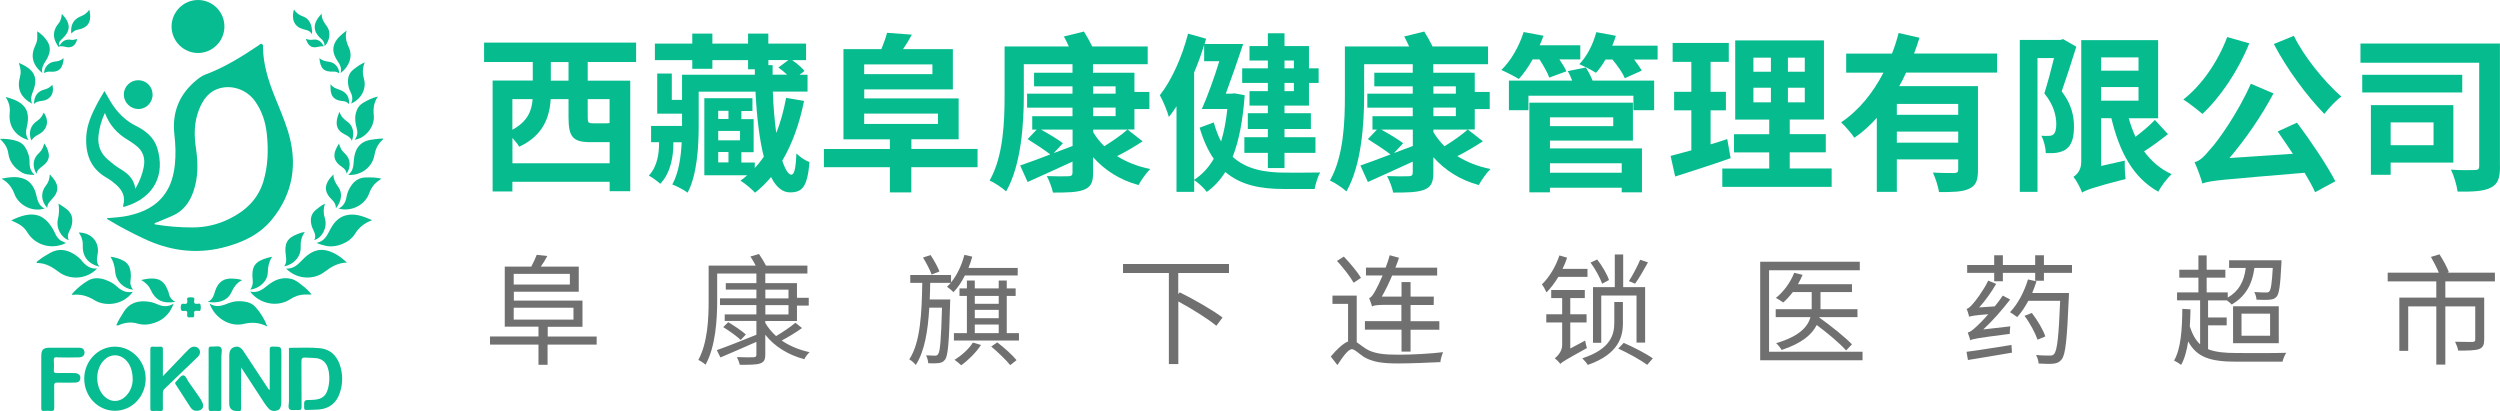
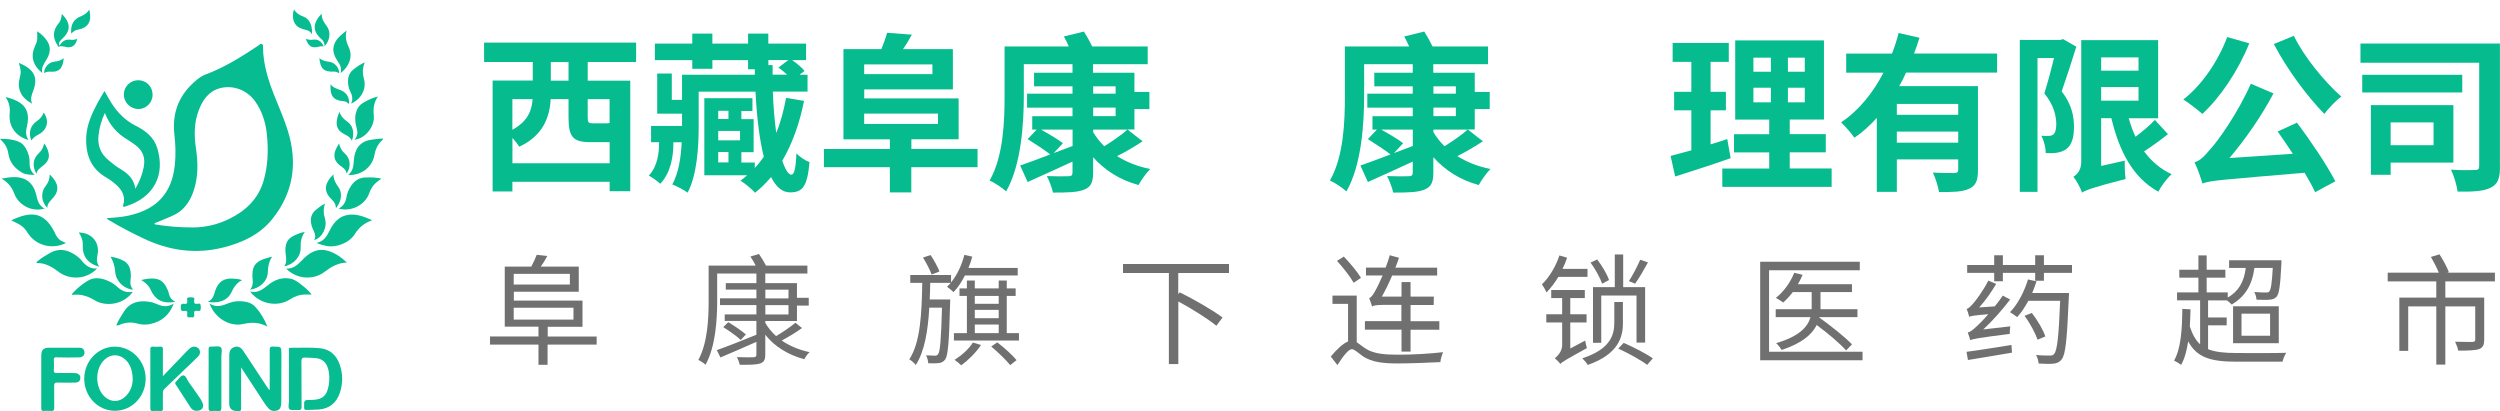
<svg xmlns="http://www.w3.org/2000/svg" id="_图层_2" data-name="图层 2" viewBox="0 0 354.38 58.27">
  <defs>
    <style>
      .cls-1 {
        fill: #707070;
      }

      .cls-1, .cls-2, .cls-3 {
        stroke-width: 0px;
      }

      .cls-2 {
        fill: #06bc90;
      }

      .cls-3 {
        fill: #06bc8f;
      }
    </style>
  </defs>
  <g id="_图层_1-2" data-name="图层 1">
    <g>
-       <path class="cls-2" d="M28.07,7.51c2.06,0,3.74-1.68,3.74-3.76C31.81,1.67,30.13,0,28.07,0c-2.06,0-3.75,1.69-3.75,3.76,0,2.06,1.69,3.75,3.75,3.75Z" />
      <path class="cls-2" d="M38.72,49.12c-.42,0-.5.12-.49.51.02,1.87,0,3.73,0,5.6-.03.01-.06.02-.09.03-.12-.17-.24-.34-.35-.51-1.1-1.67-2.19-3.34-3.3-5-.35-.53-.74-.7-1.21-.57-.51.14-.75.47-.78,1.13,0,.13,0,.26,0,.39,0,2.16,0,4.32-.01,6.48q0,1.08,1.08,1.08c.08,0,.16,0,.24,0,.31.05.37-.1.37-.39-.02-1,0-2,0-3,0-.88,0-1.76,0-2.79.19.29.3.46.41.63.96,1.47,1.92,2.94,2.88,4.41.19.28.39.56.62.8.33.35.77.4,1.21.26.41-.13.52-.5.56-.88.02-.18.02-.35.02-.53,0-2.16,0-4.32.01-6.48,0-1.17.01-1.14-1.16-1.16Z" />
      <path class="cls-2" d="M45.37,49.36c-1.4-.14-2.8-.05-4.2-.06-.32,0-.21.22-.21.37,0,1.34,0,2.67,0,4.01h0c0,1.06-.01,2.13,0,3.19,0,.4-.18.93.09,1.15.25.2.77.06,1.16.1.41.04.55-.06.54-.51-.03-2.13,0-4.25-.02-6.38,0-.46.14-.57.57-.54.51.03,1.03.02,1.54.08.84.11,1.38.59,1.63,1.38.25.78.26,1.59.14,2.39-.25,1.57-.91,2.14-2.49,2.15-1.04,0-1.03,0-1.01,1.05,0,.25.04.39.34.37.58-.03,1.16-.01,1.74-.06,1.51-.12,2.51-.95,2.98-2.36.45-1.33.45-2.7-.02-4.03-.46-1.3-1.37-2.15-2.77-2.3Z" />
      <path class="cls-2" d="M25.87,52.66c.73-.7,1.48-1.39,2.2-2.11.37-.37.36-.87.06-1.17-.32-.32-.85-.32-1.23,0-.17.15-.33.31-.48.47-1.08,1.12-2.16,2.25-3.33,3.47,0-1.36,0-2.58,0-3.8,0-.3-.08-.4-.38-.38-.34.03-.68.02-1.01,0-.29-.02-.39.07-.39.37.01,2.79.01,5.57,0,8.36,0,.28.05.41.37.39.35-.03.71-.02,1.06,0,.28.02.36-.08.35-.35-.02-.74,0-1.48,0-2.22,0-.25.07-.42.25-.59.85-.81,1.69-1.63,2.54-2.44Z" />
      <path class="cls-2" d="M8.09,50.66c1.01.03,2.03.02,3.05,0,.62,0,.93-.34.82-.85-.09-.44-.43-.52-.81-.52-1.37,0-2.74,0-4.11,0-.91,0-1.19.28-1.19,1.18,0,1.21,0,2.42,0,3.63,0,1.26,0,2.51,0,3.77,0,.3.08.4.38.38.32-.02.65-.03.97,0,.37.03.5-.07.49-.47-.03-1.01.02-2.03-.01-3.05-.01-.4.09-.52.5-.5.84.03,1.68.02,2.51,0,.33,0,.61-.14.68-.5.07-.31-.01-.58-.32-.74-.19-.1-.4-.11-.61-.11-.77,0-1.55-.02-2.32,0-.36.01-.53-.06-.49-.46.04-.43.03-.87,0-1.3-.03-.37.07-.5.47-.49Z" />
      <path class="cls-2" d="M15,39.68c-.88-.31-1.76-.38-2.6.14-.7.43-1.34.94-1.91,1.54-.11.12-.28.22-.28.45,1.19-.17,2.21.14,3.22.76,1.41.86,3.97.77,5.4-1.21-.96.19-1.64-.17-2.26-.75-.45-.42-.99-.72-1.57-.92Z" />
      <path class="cls-2" d="M13.76,38.07c-.96.07-1.61-.42-2.16-1.1-.29-.37-.66-.66-1.05-.91-1.13-.72-2.28-.88-3.5-.18-.57.33-1.14.66-1.65,1.08-.09.07-.23.12-.21.32,1.22-.02,2.17.53,3.13,1.26,1.42,1.09,3.82,1.2,5.44-.47Z" />
      <path class="cls-2" d="M42.75,36.95c-.6.65-1.22,1.16-2.19,1.13,1.74,1.71,4.1,1.49,5.43.47.97-.74,1.93-1.31,3.19-1.33-.81-.75-1.68-1.38-2.71-1.67-1.55-.45-2.73.33-3.71,1.4Z" />
      <path class="cls-2" d="M41.17,42.4c.62-.41,1.29-.64,2.04-.65.3,0,.6,0,.97,0-.38-.47-.76-.84-1.18-1.17-.53-.41-1.04-.88-1.72-1.05-1.29-.31-2.39.15-3.36.94-.72.58-1.41,1.11-2.47.86,1.39,1.81,3.92,2.26,5.72,1.07Z" />
      <path class="cls-2" d="M32.47,42.95c-.89.35-1.76.73-2.76.08.73,2.07,2.87,3.35,4.81,2.89,1.15-.27,2.22-.24,3.38.37-.44-1.11-.99-2-1.71-2.79-.44-.48-1.03-.7-1.67-.77-.7-.08-1.39-.04-2.04.22Z" />
      <path class="cls-2" d="M24.62,43.04c-.8.49-1.55.44-2.31.09-.37-.17-.75-.29-1.15-.35-1.48-.23-2.75.06-3.61,1.42-.39.61-.78,1.22-1.06,1.9.23.09.38-.03.54-.09.8-.31,1.63-.39,2.46-.14.59.17,1.17.19,1.76.07,1.63-.33,2.76-1.25,3.37-2.9Z" />
      <path class="cls-2" d="M49.43,30.45c-1.32.15-2.13,1.08-2.68,2.19-.41.81-.81,1.58-1.88,1.79.47.21.85.31,1.24.4,1.46.36,3.4-.38,4.19-1.65.58-.95,1.38-1.59,2.45-1.96-1.06-.49-2.14-.91-3.31-.78Z" />
      <path class="cls-2" d="M9.36,34.45c-.23-.1-.45-.19-.66-.3-.23-.12-.41-.31-.57-.51-.21-.27-.32-.59-.48-.89-1.42-2.68-3.25-2.88-6.06-1.51,1.39.62,1.8.93,2.32,1.75,1.14,1.82,3.49,2.44,5.45,1.45Z" />
      <path class="cls-2" d="M31.26,49.21c-.26-.22-.83-.05-1.26-.08-.34-.03-.44.09-.43.43.02,1.37,0,2.74,0,4.11,0,1.4,0,2.81,0,4.21,0,.3.09.4.38.38.32-.02.65-.03.97,0,.36.04.46-.09.46-.45-.01-2.43,0-4.87,0-7.3,0-.44.19-1.04-.11-1.29Z" />
      <path class="cls-2" d="M19.61,15.46c1.11,0,2.02-.91,2.02-2.04,0-1.14-.87-2.03-2-2.05-1.15-.01-2.07.89-2.08,2.02,0,1.13.93,2.06,2.06,2.06Z" />
      <path class="cls-2" d="M51.83,25.15c-.87.03-1.53.43-2.02,1.13-.36.51-.6,1.07-.7,1.68-.12.69-.41,1.24-1.11,1.61,1.79.49,3.75-.51,4.33-2.16.23-.66.58-1.21,1.13-1.64.18-.14.37-.27.61-.45-.79-.18-1.51-.19-2.23-.16Z" />
      <path class="cls-2" d="M6.32,29.57c-.78-.39-.99-1.09-1.16-1.85-.23-1.02-.72-1.94-1.73-2.36-1-.41-2.05-.25-3.22-.04,1,.55,1.51,1.3,1.86,2.23.49,1.31,2.23,2.59,4.25,2.02Z" />
      <path class="cls-2" d="M54.27,19.64c-.54,0-1.07.09-1.61.16-1.81.25-2.39,1.52-2.5,2.9-.06.78-.08,1.54-.81,2.1,1.87.1,3.44-1.11,3.74-2.86.14-.81.47-1.5,1.07-2.05.06-.06.18-.1.1-.25Z" />
      <path class="cls-2" d="M3.04,24.42c.57.35,1.22.35,1.87.37-.56-.49-.74-1.1-.72-1.79.02-.52-.1-1.02-.3-1.5-.26-.63-.63-1.17-1.29-1.43-.83-.33-1.7-.41-2.61-.39.62.58,1.08,1.24,1.19,2.07.16,1.22.86,2.05,1.86,2.67Z" />
      <path class="cls-2" d="M1.38,16c-.21,1.84.78,3.32,2.67,3.85-.46-.65-.39-1.26-.24-1.9.57-2.41-.42-3.57-3.02-4.2.47.7.68,1.44.58,2.26Z" />
      <path class="cls-2" d="M51.46,14.59c-.57.33-.86.84-1.02,1.46-.18.73-.07,1.44.13,2.14.16.57.12,1.11-.31,1.61,1.51-.16,2.88-1.85,2.73-3.4-.1-.95-.03-1.84.58-2.72-.83.19-1.47.53-2.11.9Z" />
      <path class="cls-2" d="M28.29,56.36c-.5-.73-1-1.46-1.52-2.17-.27-.36-.43-1.02-.83-.98-.36.04-.67.59-1.01.91-.13.13-.12.23-.03.37.71,1.09,1.41,2.19,2.12,3.28.21.31.51.49.87.46.72,0,1.08-.48.82-1.12-.1-.27-.26-.52-.42-.75Z" />
      <path class="cls-2" d="M49.33,11.65c.02.44.1.86.3,1.26.28.56.46,1.13.13,1.77,1.41-.58,2.23-2.09,1.84-3.45-.22-.79-.25-1.54.11-2.39-.67.28-1.15.65-1.63,1.03-.58.46-.78,1.08-.75,1.79Z" />
      <path class="cls-2" d="M4.56,14.71c-.3-.71-.08-1.26.15-1.84.73-1.92.12-3.06-2.03-3.95.29.97.32,1.36.15,1.97-.46,1.69.09,2.93,1.74,3.82Z" />
      <path class="cls-2" d="M5.99,10.35c-.16-.75.21-1.27.55-1.82.5-.8.75-1.67.24-2.56-.36-.63-.89-1.12-1.5-1.54,0,.34,0,.65,0,.97,0,.34-.1.67-.25.98-.74,1.52-.45,2.8.96,3.97Z" />
      <path class="cls-2" d="M48.28,10.36c1.25-.94,1.74-2.38,1.19-3.58-.35-.75-.6-1.49-.33-2.46-.76.6-1.41,1.11-1.73,1.89-.38.91-.04,1.74.48,2.5.33.48.57.97.39,1.65Z" />
      <path class="cls-2" d="M18.48,39.99c.01-.27.07-.54.07-.82,0-.89-.16-1.72-1.01-2.19-.56-.31-1.17-.5-1.87-.59q.57.94.66,2.13c.1,1.33,1.18,2.41,2.54,2.54-.26-.31-.41-.66-.39-1.07Z" />
      <path class="cls-2" d="M23.79,41.16c-.29-.74-.71-1.4-1.53-1.6-.72-.17-1.44-.06-2.24.13.6.37,1.05.76,1.31,1.34.69,1.52,1.72,2.06,3.52,1.76-.47-.26-.74-.56-.86-.98-.06-.21-.11-.44-.19-.65Z" />
      <path class="cls-2" d="M14.09,37.8c-.44-.55-.39-1.1-.27-1.66.37-1.76-.81-3.17-2.65-3.18.35.52.59,1.08.56,1.72-.07,1.64.68,2.68,2.37,3.13Z" />
      <path class="cls-2" d="M32.77,41.5c.35-.72.72-1.39,1.55-1.79-.47-.17-.84-.18-1.21-.21-1.34-.12-2.17.42-2.6,1.71-.2.6-.3,1.25-1.07,1.58,1.58.26,2.8-.2,3.33-1.28Z" />
      <path class="cls-2" d="M42.12,33.2c-1.43.54-1.83,1.35-1.61,2.93.08.57.15,1.1-.22,1.62,1.37-.25,2.38-1.4,2.33-2.69-.03-.77.08-1.47.59-2.17-.44.04-.76.18-1.09.31Z" />
      <path class="cls-2" d="M37.96,38.6c.02-.8.16-1.52.62-2.21-.2.05-.4.09-.6.14-1.87.52-2.37,1.25-2.16,3.18.05.5-.03.95-.37,1.35,1.37-.17,2.48-1.22,2.51-2.46Z" />
      <path class="cls-2" d="M46.07,31c-.22-.69-.26-1.35,0-2.14-.54.28-.93.58-1.31.9-.62.52-.79,1.18-.65,1.95.07.37.2.71.37,1.04.21.41.29.83.07,1.28,1.12-.31,1.89-1.82,1.51-3.03Z" />
-       <path class="cls-2" d="M10.24,31.06c-.1-1.2-1.09-1.61-1.95-2.2q.19,1.1-.09,2.27c-.28,1.14.44,2.54,1.55,2.92-.26-.54-.08-.99.16-1.45.25-.48.37-.99.33-1.54Z" />
      <path class="cls-2" d="M47.09,28.35c.32.3.52.65.53,1.17.8-.99.95-2.16.36-2.98-.4-.55-.71-1.09-.72-1.82-1.36,1.37-1.41,2.45-.17,3.63Z" />
      <path class="cls-2" d="M7.35,28.24c1.08-1.11,1.08-2.16-.3-3.52-.01.61-.17,1.13-.54,1.58-.77.96-.7,2.22.19,3.18,0-.55.31-.89.65-1.24Z" />
      <path class="cls-2" d="M45.55,5.52c.29.26.45.58.47,1.02.77-.81.91-2.05.28-2.86-.4-.52-.72-1.04-.71-1.75-1.28,1.38-1.32,2.47-.04,3.6Z" />
      <path class="cls-2" d="M49.14,24.6c.64-.93.55-2.1-.22-2.8-.43-.39-.74-.83-.85-1.47-.99,1.48-.91,2.48.46,3.38.31.21.54.47.61.89Z" />
      <path class="cls-2" d="M6.1,23.49c.56-.44.95-.99.8-1.74-.09-.49-.29-.95-.63-1.43-.13.54-.33.99-.71,1.34-.89.8-1.04,1.83-.39,2.99.09-.62.54-.85.93-1.16Z" />
      <path class="cls-2" d="M49.26,17.26c-.5-.34-.9-.71-1.15-1.42-.11.32-.19.51-.25.7-.34,1.21-.07,1.95.95,2.48.43.22.85.42,1.07.94.4-1.09.16-2.16-.63-2.7Z" />
      <path class="cls-2" d="M4.44,19.92q.32-.5,1.04-.87c1.24-.65,1.55-1.96.71-3.09-.19.5-.49.89-.94,1.19-.95.61-1.26,1.72-.8,2.77Z" />
      <path class="cls-2" d="M27.93,44.05c.16.01.43.1.48-.08.07-.25.07-.55,0-.81-.05-.2-.31-.11-.47-.09-.34.03-.46-.1-.42-.43.01-.15.09-.4-.06-.44-.25-.07-.55-.07-.8-.02-.22.05-.12.3-.11.46.03.33-.08.49-.42.43-.41-.07-.51.1-.51.5,0,.39.09.58.5.5.34-.06.47.08.42.42-.06.38.05.6.49.47.46.13.56-.12.49-.51-.06-.33.1-.42.4-.4Z" />
      <path class="cls-2" d="M42.9,4.12c.47.14,1,.14,1.33.75.08-1.3-.38-2.22-1.25-2.53-.54-.19-.98-.47-1.32-1-.39,1.43.07,2.43,1.25,2.78Z" />
      <path class="cls-2" d="M11.03,4.21c1.4-.26,2.05-1.08,1.63-2.84-.29.39-.61.71-1.07.88-1.15.44-1.62,1.21-1.49,2.52.29-.32.56-.5.93-.57Z" />
-       <path class="cls-2" d="M7.42,12.02c-.3.31-.62.54-1.05.65-1.04.25-1.54.93-1.55,2.07.3-.31.67-.39,1.06-.43,1.24-.12,1.87-1.05,1.54-2.29Z" />
      <path class="cls-2" d="M46.86,11.94c-.09,1.47.24,2.28,1.8,2.4.29.02.55.14.82.42.07-.98-.35-1.58-1.08-1.93-.52-.24-1.13-.3-1.53-.89Z" />
      <path class="cls-2" d="M47.33,10.15c.29-.01.52.1.76.23-.03-.83-.64-1.53-1.48-1.63-.47-.06-.91-.14-1.34-.52.15,1.54.64,1.98,2.05,1.92Z" />
      <path class="cls-2" d="M9.03,8.24c-.4.34-.81.45-1.25.49-.87.08-1.52.79-1.53,1.63.27-.16.55-.23.87-.2,1.14.09,1.8-.35,1.91-1.92Z" />
      <path class="cls-2" d="M43.35,5.49c.32,1.02.83,1.37,1.68,1.16.28-.07.55-.12.85-.07-.24-.66-.81-1.06-1.44-.96-.36.05-.69.04-1.09-.12Z" />
      <path class="cls-2" d="M8.46,6.56h0s0,0,0,0c.27-.01.53,0,.8.08.88.24,1.49-.18,1.68-1.12-.29.08-.57.18-.88.12-.71-.12-1.25.17-1.61.82-.03-.04-.06-.07-.09-.11h0s0,0,0,0c-.04-.43.26-.66.53-.92,1.13-1.08,1.17-2.12-.12-3.46-.06.47-.13.94-.44,1.31-.87,1.03-.9,2.08-.15,3.18.07.12.12.29.29.09Z" />
      <path class="cls-2" d="M15.14,30.93c.07.19.23.22.34.29,1.58.96,3.23,1.81,4.9,2.6,3.59,1.7,7.3,2.24,11.19,1.28,2.7-.67,5.18-1.79,6.97-3.98,3.05-3.74,3.68-8,2.27-12.55-.53-1.72-1.27-3.37-1.93-5.04-.87-2.2-1.57-4.43-1.6-6.82,0-.17.06-.37-.16-.47-.21-.09-.32.1-.46.19-2.36,1.57-4.75,3.09-7.43,4.09-.47.17-.9.44-1.29.76-2.49,2.01-3.58,4.59-3.22,7.79.16,1.41.22,2.83.07,4.25-.16,1.46-.51,2.85-1.36,4.08-1.25,1.83-3.1,2.69-5.19,3.16-1.02.23-2.06.28-3.11.37ZM24.23,30.68c1.68-.66,2.64-1.93,3.2-3.58.68-1.99.65-4.01.35-6.06-.28-1.85-.28-3.7.42-5.48.57-1.44,1.41-2.66,3.03-3.07,1.84-.47,3.83.3,4.94,1.88.99,1.41,1.49,2.98,1.66,4.68.23,2.25.16,4.47-.49,6.65-.76,2.53-2.52,4.18-4.81,5.31-1.66.82-3.42,1.24-5.27,1.23-1.79,0-3.57-.14-5.34-.44h0c0-.06,0-.11,0-.17h0c.79-.28,1.54-.64,2.32-.95Z" />
      <path class="cls-2" d="M15.15,25.22c.46.26.89.59,1.29.94.88.78,1.38,1.69,1.03,2.91-.1.34.13.25.29.2,4.14-1.27,5.68-4.53,4.53-8.28-.46-1.51-1.63-2.45-2.99-3.13-1.51-.75-2.64-1.88-3.52-3.28-.33-.53-.62-1.08-.97-1.68-.37.63-.73,1.21-1.05,1.82-.76,1.45-1.43,2.93-1.53,4.59-.14,2.51.59,4.61,2.93,5.91ZM13.97,19.15c.12-1.07.41-2.1.9-3.14.64,1.71,1.73,2.92,3.22,3.8.4.24.78.51,1.15.79,1.03.77,1.38,1.8,1.14,3.06-.2,1.06-.58,2.03-1.19,3.1-.21-1.44-1.09-2.19-2.15-2.82-.61-.36-1.16-.81-1.7-1.27-1.11-.93-1.54-2.1-1.37-3.52Z" />
      <path class="cls-2" d="M16.27,49.14c-2.38.01-4.33,2.05-4.33,4.54,0,2.52,1.94,4.55,4.35,4.55,2.41,0,4.36-2.03,4.36-4.55,0-2.5-1.98-4.55-4.38-4.54ZM17.72,56.26c-.85.77-1.98.77-2.84.01-1.44-1.28-1.47-4-.05-5.3.88-.82,2.08-.81,2.96.02.65.61,1.03,1.58,1.02,2.87-.03.78-.31,1.7-1.09,2.4Z" />
    </g>
    <g>
      <path class="cls-3" d="M83.31,8.8v2.63h6.03v15.67h-2.92v-1.33h-13.79v1.37h-2.8v-15.72h5.69v-2.63h-6.9v-2.75h21.55v2.75h-6.87ZM86.42,23.14v-2.99h-2.77c-2.51,0-3.06-.82-3.06-3.54v-2.56h-2.53c-.14,2.53-1.06,5.18-4.46,6.75-.17-.31-.58-.82-.96-1.25v3.59h13.79ZM72.63,14.05v4.34c2.19-1.18,2.75-2.72,2.87-4.34h-2.87ZM80.59,8.8h-2.51v2.63h2.51v-2.63ZM83.31,14.05v2.56c0,.79.1.87.77.87h1.9c.22,0,.34-.02.43-.05v-3.38h-3.11Z" />
      <path class="cls-3" d="M113.98,14.29c-.65,3.25-1.69,6.12-3.09,8.49.43,1.3.89,1.98,1.28,1.98s.63-.75.72-3.01c.51.51,1.25,1.01,1.86,1.23-.31,3.59-1.06,4.29-2.77,4.29-1.08,0-1.98-.77-2.68-2.17-.7.84-1.45,1.57-2.27,2.22-.41-.46-1.45-1.35-2.07-1.71.34-.24.67-.51.96-.77h-6.08v-10.92h6.82v1.81h-1.57v1.16h1.74v4.68h-1.74v1.47h1.9v.77c.46-.48.87-1.01,1.28-1.59-.6-2.36-.99-5.5-1.18-9.23h-8.05v4.82c0,2.97-.22,6.94-1.57,9.5-.46-.36-1.57-.94-2.17-1.16.92-1.69,1.23-3.91,1.33-5.98h-1.18v.24c0,1.49-.29,4.03-1.86,5.64-.39-.36-1.16-.92-1.62-1.16,1.28-1.35,1.45-3.35,1.45-4.56v-.17h-1.13v-2.31h4.39v-1.74h-3.52v-5.69h2.07v3.74h1.45v-3.57h10.32v-.77h-.96v-1.3h-5.06v1.23h-2.85v-1.23h-5.3v-2.34h5.3v-1.42h2.85v1.42h5.06v-1.42h2.87v1.42h5.35v2.34h-1.98c.67.46,1.4,1.06,1.76,1.54l-.7.53h1.13v2.39h-4.92c.07,2.27.27,4.24.48,5.86.63-1.5,1.06-3.18,1.4-4.97l2.53.43ZM101.81,15.71v1.16h1.45v-1.16h-1.45ZM101.81,18.56v1.33h3.09v-1.33h-3.09ZM101.81,23.02h1.45v-1.47h-1.45v1.47ZM109.52,9.23v1.35h2.05c-.39-.36-.84-.72-1.23-1.01l1.42-1.06h-2.84v.72h.6Z" />
      <path class="cls-3" d="M138.56,23.7h-9.38v3.57h-3.04v-3.57h-9.35v-2.58h9.35v-1.37h-6.58V6.96h5.38c.31-.77.63-1.64.8-2.31l3.52.26c-.41.77-.84,1.45-1.25,2.05h7.06v5.71h-12.56v1.28h13.38v5.79h-6.7v1.37h9.38v2.58ZM122.5,9.13v1.38h9.67v-1.38h-9.67ZM122.5,17.57h10.46v-1.47h-10.46v1.47Z" />
      <path class="cls-3" d="M161.97,20.03c-1.18.77-2.48,1.54-3.62,2.1,1.33.84,2.92,1.47,4.7,1.83-.55.53-1.3,1.59-1.66,2.27-2.65-.72-4.8-2.1-6.44-3.95v2.22c0,1.42-.36,2.03-1.33,2.41-.96.36-2.36.39-4.36.39-.14-.7-.53-1.69-.87-2.34,1.18.05,2.65.05,3.06.02.43,0,.58-.14.58-.53v-1.54c-2.22,1.01-4.51,2.07-6.36,2.89l-1.06-2.34c1.13-.39,2.63-.94,4.27-1.57-.77-.6-2.17-1.52-3.21-2.17l1.28-1.35h-.63v-1.9h5.71v-1.21h-6.44v-1.98h6.44v-1.04h-5.45v-1.93h5.45v-1.21h-6.9v4.46c0,3.91-.36,9.84-2.51,13.57-.51-.48-1.71-1.28-2.34-1.54,1.98-3.47,2.12-8.46,2.12-12.03v-6.97h9.11c-.22-.51-.48-1.01-.7-1.42l2.84-.7c.41.65.84,1.42,1.18,2.12h7.86v2.51h-7.76v1.21h5.88v2.72h2.12v2.43h-2.12v2.89h-.99l2.12,1.66ZM152.04,20.68v-2.31h-4.48c1.08.6,2.39,1.37,3.11,1.93l-1.3,1.4,2.68-1.01ZM154.96,13.28h3.18v-1.04h-3.18v1.04ZM154.96,16.46h3.18v-1.21h-3.18v1.21ZM154.96,18.73c.43.72.94,1.37,1.57,2,1.13-.7,2.48-1.62,3.28-2.36h-4.85v.36Z" />
-       <path class="cls-3" d="M176.44,13.5c-.27,3.62-.82,6.49-1.71,8.73,1.95,1.78,4.58,2.24,7.47,2.24.84.02,3.88,0,4.94-.02-.34.55-.67,1.66-.79,2.34h-4.34c-3.3,0-6.12-.53-8.32-2.41-.75,1.18-1.59,2.1-2.63,2.82-.36-.51-1.25-1.35-1.78-1.66v1.66h-2.51v-12.13c-.36.55-.72,1.06-1.08,1.52-.17-.7-.84-2.34-1.28-3.09,1.69-2.15,3.16-5.45,4-8.73l2.56.72-.22.75h5.47c-.75,2.24-1.66,4.87-2.46,7.04h.8l.43-.05,1.45.27ZM169.28,25.48c1.11-.72,2.02-1.69,2.77-2.97-.8-1.16-1.47-2.6-2-4.41l2-.75c.29,1.04.63,1.93,1.04,2.7.41-1.33.7-2.87.89-4.6h-3.62c.8-1.78,1.74-4.36,2.48-6.78h-2.15v-2.31c-.39,1.28-.87,2.63-1.42,3.91v15.21ZM179.72,8.58h-2.6v-2.05h2.6v-1.81h2.36v1.81h3.47v3.16h1.37v2.07h-1.37v3.21h-3.47v1.08h3.74v2.24h-3.74v1.16h4.39v2.22h-4.39v2.15h-2.36v-2.15h-3.33v-2.22h3.33v-1.16h-2.84v-2.24h2.84v-1.08h-2.6v-2.05h2.6v-1.16h-3.64v-2.07h3.64v-1.11ZM182.08,8.58v1.11h1.33v-1.11h-1.33ZM183.41,11.76h-1.33v1.16h1.33v-1.16Z" />
      <path class="cls-3" d="M210.2,20.03c-1.18.77-2.48,1.54-3.62,2.1,1.33.84,2.92,1.47,4.7,1.83-.55.53-1.3,1.59-1.66,2.27-2.65-.72-4.8-2.1-6.44-3.95v2.22c0,1.42-.36,2.03-1.33,2.41-.96.36-2.36.39-4.36.39-.14-.7-.53-1.69-.87-2.34,1.18.05,2.65.05,3.06.02.43,0,.58-.14.58-.53v-1.54c-2.22,1.01-4.51,2.07-6.36,2.89l-1.06-2.34c1.13-.39,2.63-.94,4.27-1.57-.77-.6-2.17-1.52-3.21-2.17l1.28-1.35h-.63v-1.9h5.71v-1.21h-6.44v-1.98h6.44v-1.04h-5.45v-1.93h5.45v-1.21h-6.89v4.46c0,3.91-.36,9.84-2.51,13.57-.51-.48-1.71-1.28-2.34-1.54,1.98-3.47,2.12-8.46,2.12-12.03v-6.97h9.11c-.22-.51-.48-1.01-.7-1.42l2.84-.7c.41.65.84,1.42,1.18,2.12h7.86v2.51h-7.76v1.21h5.88v2.72h2.12v2.43h-2.12v2.89h-.99l2.12,1.66ZM200.27,20.68v-2.31h-4.48c1.08.6,2.39,1.37,3.11,1.93l-1.3,1.4,2.68-1.01ZM203.19,13.28h3.18v-1.04h-3.18v1.04ZM203.19,16.46h3.18v-1.21h-3.18v1.21ZM203.19,18.73c.43.72.94,1.37,1.57,2,1.13-.7,2.48-1.62,3.28-2.36h-4.85v.36Z" />
-       <path class="cls-3" d="M217.25,8.43c-.6,1.08-1.28,2.02-1.95,2.77-.58-.36-1.81-.99-2.48-1.28,1.35-1.3,2.53-3.35,3.16-5.38l2.82.53c-.17.43-.34.89-.55,1.35h5.76v2h-2.96c.43.63.79,1.23.99,1.69l-2.43.89c-.22-.67-.82-1.69-1.38-2.58h-.96ZM224.79,9.57c.36.53.72,1.25.96,1.86h8.73v4.19h-2.94v-2.05h-14.88v2.05h-2.77v-4.19h8.97c-.17-.46-.39-.96-.63-1.35l2.56-.51ZM219.71,21.04h13.04v6.22h-2.87v-.65h-10.17v.65h-2.92v-12.71h14.68v5.38h-11.76v1.11ZM219.71,16.63v1.25h8.97v-1.25h-8.97ZM219.71,23.14v1.35h10.17v-1.35h-10.17ZM234.97,6.46v1.98h-3.33c.43.58.84,1.13,1.08,1.57l-2.41,1.08c-.26-.72-1.01-1.76-1.74-2.65h-.99c-.41.72-.87,1.37-1.35,1.88-.53-.36-1.71-.94-2.36-1.23,1.11-1.11,1.95-2.84,2.41-4.53l2.77.51c-.14.46-.31.94-.51,1.4h6.41Z" />
      <path class="cls-3" d="M245.32,22.42c-2.65.94-5.55,1.86-7.86,2.6l-.65-2.92c.84-.22,1.83-.48,2.94-.79v-5.67h-2.44v-2.63h2.44v-4.24h-2.65v-2.68h7.96v2.68h-2.58v4.24h2.17v2.63h-2.17v4.82c.8-.24,1.59-.48,2.36-.75l.48,2.7ZM259.64,23.89v2.6h-15.5v-2.6h6.65v-2.29h-4.99v-2.58h4.99v-2.07h-4.82V5.73h12.58v11.21h-4.85v2.07h5.11v2.58h-5.11v2.29h5.93ZM248.55,10.17h2.48v-2h-2.48v2ZM248.55,14.51h2.48v-2.07h-2.48v2.07ZM255.83,8.17h-2.39v2h2.39v-2ZM255.83,12.44h-2.39v2.07h2.39v-2.07Z" />
      <path class="cls-3" d="M270.18,10.31c-.29.65-.6,1.28-.96,1.9h11.16v11.91c0,1.42-.27,2.19-1.25,2.63-.94.46-2.31.48-4.27.48-.12-.8-.51-2-.87-2.77,1.23.07,2.63.07,3.04.07.41-.02.55-.14.55-.48v-1.45h-8.7v4.6h-2.84v-10.49c-.96,1.06-2,2.03-3.18,2.82-.41-.63-1.33-1.66-1.88-2.19,2.56-1.71,4.56-4.24,6-7.04h-5.28v-2.7h6.49c.39-.99.7-1.95.94-2.92l2.96.67c-.24.75-.48,1.5-.77,2.24h11.77v2.7h-12.9ZM277.58,14.73h-8.7v1.54h8.7v-1.54ZM277.58,20.22v-1.57h-8.7v1.57h8.7Z" />
      <path class="cls-3" d="M294.32,6.63c-.63,2.03-1.42,4.46-2.07,6.32,1.45,1.88,1.74,3.59,1.74,5.01,0,1.54-.31,2.58-1.08,3.16-.36.29-.82.43-1.35.53-.43.07-1.01.07-1.57.05,0-.7-.24-1.76-.63-2.46.41.02.77.05,1.04.02.24,0,.48-.05.65-.19.29-.22.43-.75.43-1.42,0-1.18-.31-2.72-1.69-4.41.46-1.47.99-3.42,1.37-5.01h-2.34v18.97h-2.51V5.66h5.74l.39-.12,1.88,1.08ZM307.31,19.02c-1.04.82-2.29,1.74-3.38,2.44,1.01,1.37,2.31,2.51,3.91,3.23-.63.55-1.49,1.69-1.9,2.48-3.59-1.98-5.52-5.69-6.65-10.42h-1.45v6.77l3.35-.75c-.02.82.02,2,.12,2.6-4.7,1.21-5.59,1.57-6.17,1.93-.22-.63-.82-1.76-1.23-2.24.51-.31,1.11-.96,1.11-2.1V5.69h10.9v11.07h-4.17c.27.94.58,1.81.96,2.63.99-.75,2.05-1.64,2.75-2.39l1.86,2.02ZM297.84,8.14v1.88h5.3v-1.88h-5.3ZM297.84,14.27h5.3v-1.93h-5.3v1.93Z" />
      <path class="cls-3" d="M318.84,6.14c-1.57,3.91-4.12,7.67-6.65,10.01-.6-.53-1.93-1.57-2.7-2.05,2.6-2,4.92-5.38,6.22-8.85l3.13.89ZM325.59,17.38c2,2.65,4.29,6.08,5.45,8.32l-2.87,1.54c-.36-.8-.89-1.74-1.49-2.75-11.67.99-13.31,1.08-14.49,1.52-.14-.58-.7-2.17-1.11-3.01.8-.22,1.37-.82,2.27-1.9,1.01-1.04,3.93-5.18,5.71-9.23l3.21,1.37c-1.76,3.33-4.03,6.56-6.24,9.16l8.99-.6c-.72-1.08-1.47-2.19-2.15-3.16l2.72-1.25ZM325.16,5.08c1.45,2.99,4.34,6.51,6.73,8.61-.77.55-1.83,1.69-2.41,2.46-2.43-2.48-5.33-6.39-7.16-9.91l2.84-1.16Z" />
      <path class="cls-3" d="M354.38,23.6c0,1.64-.29,2.51-1.33,3.01-.99.51-2.53.58-4.68.55-.1-.84-.53-2.27-.94-3.11,1.35.1,2.94.07,3.4.05.43,0,.6-.12.6-.53v-14.68h-16.83v-2.72h19.77v17.43ZM349.03,13.11h-14.18v-2.51h14.18v2.51ZM338.88,23.04v1.74h-2.8v-9.88h11.69v8.15h-8.9ZM338.88,17.35v3.23h6.08v-3.23h-6.08Z" />
    </g>
    <g>
      <path class="cls-1" d="M84.56,48.85h-6.94v2.86h-1.29v-2.86h-6.87v-1.16h6.87v-1.38h-4.78v-8.52h3.76c.29-.53.6-1.21.77-1.67l1.5.17c-.27.53-.61,1.07-.92,1.5h5.38v3.56h-9.2v1.26h9.73v3.71h-4.93v1.38h6.94v1.16ZM72.82,38.82v1.51h7.96v-1.51h-7.96ZM72.82,45.3h8.47v-1.68h-8.47v1.68Z" />
      <path class="cls-1" d="M113.69,46.5c-.87.63-1.96,1.28-2.88,1.77,1.12.77,2.47,1.33,3.95,1.65-.27.24-.6.68-.75,1-2.28-.61-4.22-1.8-5.53-3.47v2.79c0,.8-.2,1.09-.73,1.28-.56.19-1.46.19-2.88.19-.07-.32-.24-.76-.41-1.09,1.04.05,2.08.03,2.35.02.31-.02.41-.1.41-.39v-1.79c-1.8.8-3.66,1.6-5.1,2.21l-.51-1.04c1.4-.49,3.54-1.34,5.61-2.18v-1.96h-4.49v-.92h4.49v-1.33h-5.16v-.95h5.16v-1.24h-4.34v-.92h4.34v-1.36h-5.56v3.88c0,2.64-.22,6.48-1.65,9.05-.22-.22-.75-.56-1.02-.68,1.33-2.45,1.46-5.9,1.46-8.37v-5h6.67c-.22-.43-.49-.92-.75-1.29l1.21-.36c.36.51.75,1.16,1,1.65h5.87v1.12h-5.97v1.36h4.49v2.08h1.67v1.11h-1.67v2.18h-4.49v.27c.39.68.92,1.31,1.53,1.87.92-.54,2.06-1.31,2.74-1.89l.94.75ZM103.23,45.67c.83.49,1.94,1.24,2.5,1.74l-.73.78c-.53-.51-1.62-1.29-2.48-1.82l.71-.7ZM108.49,42.3h3.28v-1.24h-3.28v1.24ZM108.49,44.58h3.28v-1.33h-3.28v1.33Z" />
      <path class="cls-1" d="M136.78,39.04c-.46.92-1,1.74-1.62,2.37-.19-.19-.65-.58-.92-.77.19-.15.36-.34.53-.54h-2.91c-.02.78-.03,1.57-.07,2.35h2.91s0,.41-.02.58c-.15,5.5-.29,7.33-.7,7.93-.26.34-.53.46-.92.51-.36.05-.9.05-1.48.02-.02-.34-.14-.82-.31-1.12.54.03,1.02.05,1.26.05.22,0,.34-.05.46-.24.27-.37.41-1.99.54-6.57h-1.8c-.19,3.23-.65,6.18-1.92,8.13-.2-.27-.6-.63-.92-.8,1.6-2.4,1.77-6.65,1.84-10.84h-1.7v-1.12h5.78v1.06c.85-1.04,1.51-2.43,1.89-3.91l1.12.25c-.15.54-.32,1.09-.54,1.6h6.98v1.07h-7.49ZM132.07,38.93c-.24-.66-.77-1.67-1.23-2.42l1.07-.36c.49.73,1.02,1.7,1.26,2.33l-1.11.44ZM144.44,47.22v1.05h-9.22v-1.05h1.84v-5.27h-1.05v-1.07h1.05v-1.11h1.12v1.11h3.39v-1.11h1.14v1.11h1.26v1.07h-1.26v5.27h1.74ZM139.06,48.9c-.7,1.07-1.82,2.18-2.81,2.88-.2-.2-.65-.58-.94-.77,1-.63,2.01-1.51,2.6-2.45l1.14.34ZM138.18,41.95v1.11h3.39v-1.11h-3.39ZM138.18,45.11h3.39v-1.19h-3.39v1.19ZM138.18,47.22h3.39v-1.22h-3.39v1.22ZM141.36,48.53c.97.73,2.18,1.82,2.74,2.52l-.9.71c-.56-.71-1.74-1.84-2.69-2.64l.85-.59Z" />
      <path class="cls-1" d="M167.02,38.7v2.99l.22-.25c1.99.99,4.71,2.54,6.06,3.57l-.88,1.17c-1.17-.97-3.45-2.4-5.39-3.45v8.88h-1.34v-12.91h-6.5v-1.28h15.02v1.28h-7.18Z" />
      <path class="cls-1" d="M192.32,48.51c.34.22.7.54,1.29.92,1.12.71,2.6.85,4.59.85,2.09,0,4.66-.15,6.35-.36-.14.36-.36,1.02-.37,1.41-1.21.07-4.32.19-6.01.19-2.23,0-3.64-.2-4.88-.95-.7-.48-1.28-1.07-1.65-1.07-.53,0-1.29,1.07-2.06,2.25l-.94-1.21c.87-1.04,1.72-1.84,2.45-2.14v-5.33h-2.21v-1.17h3.44v6.62ZM191.89,40.09c-.46-.83-1.5-2.16-2.37-3.11l.97-.61c.87.92,1.94,2.18,2.43,3.01l-1.04.71ZM198.65,46.73h-5.17v-1.21h5.17v-2.3h-2.62c-.82,0-1.39.08-1.53.24-.07-.27-.29-.87-.42-1.21.31-.07.58-.51.92-1.12.19-.31.56-1.09.99-2.08h-2.36v-1.12h2.79c.22-.56.42-1.17.58-1.75l1.31.36c-.15.46-.32.94-.51,1.4h5.92v1.12h-6.38c-.46,1.09-.95,2.09-1.46,2.98h2.79v-2.06h1.28v2.06h3.3l-.02,1.19h-3.28v2.3h4.08v1.21h-4.08v3.1h-1.28v-3.1Z" />
      <path class="cls-1" d="M220.89,39.26c-.51.85-1.07,1.58-1.67,2.19-.1-.25-.44-.87-.65-1.14,1.04-1,1.96-2.52,2.48-4.1l1.09.32c-.17.53-.39,1.07-.65,1.58h3.54v1.14h-4.15ZM224.7,48.29c.05.32.17.8.25,1.05-3.03,1.68-3.5,1.96-3.78,2.25-.15-.24-.54-.63-.77-.8.36-.29,1.04-.97,1.04-1.85v-3.23h-2.25v-1.16h2.25v-2.3h-1.55v-1.14h4.76v1.14h-2.06v2.3h2.31v1.16h-2.31v3.69l2.09-1.11ZM230.06,45.72c0,2.04-.61,4.47-4.99,6.01-.15-.27-.53-.7-.78-.94,4.12-1.33,4.54-3.45,4.54-5.07v-2.91h1.22v2.91ZM227.11,40.21c-.29-.8-.97-2.08-1.65-2.99l.94-.44c.71.9,1.41,2.11,1.68,2.91l-.97.53ZM228.9,40.7v-4.63h1.19v4.63h3.11v7.86h-1.22v-6.67h-5v6.7h-1.17v-7.89h3.1ZM230.16,48.6c1.38.6,3.2,1.53,4.13,2.2l-.8.92c-.9-.68-2.71-1.68-4.1-2.31l.77-.8ZM233.6,37.2c-.58,1.05-1.26,2.25-1.82,3.01l-.88-.36c.53-.82,1.22-2.13,1.6-3.03l1.11.38Z" />
      <path class="cls-1" d="M264.02,49.86v1.21h-14.51v-13.97h14.12v1.21h-12.86v11.55h13.25ZM257.91,44.94l-.03.12.03-.03c1.58,1.12,3.61,2.74,4.61,3.78l-.83.87c-.87-.99-2.64-2.48-4.17-3.61-.65,1.31-2.04,2.57-4.97,3.54-.15-.27-.51-.73-.78-.97,3.35-.97,4.51-2.37,4.87-3.69h-4.93v-1.12h5.1v-2.43h-2.67c-.43.56-.9,1.07-1.36,1.48-.24-.19-.77-.49-1.05-.65,1.11-.87,2.06-2.18,2.6-3.56l1.19.29c-.19.44-.41.9-.66,1.33h7.66v1.11h-4.46v2.43h5.24v1.12h-5.38Z" />
      <path class="cls-1" d="M278.75,49.87c1.6-.2,4.01-.6,6.38-.97l.07,1.09c-2.23.37-4.56.78-6.24,1.04l-.2-1.16ZM282.97,40.23c-.71,1.22-1.57,2.42-2.42,3.35l2.21-.15c.41-.49.78-1,1.14-1.53l1.04.56c-1.19,1.55-2.5,3.03-3.81,4.24l3.83-.44c-.05.34-.08.82-.07,1.07-4.63.59-5.22.71-5.6.9-.05-.24-.24-.78-.36-1.09.34-.07.77-.41,1.29-.9.29-.26.92-.88,1.62-1.7-2.06.17-2.45.26-2.71.36-.05-.25-.22-.82-.36-1.11.25-.05.54-.32.88-.71.34-.36,1.48-1.85,2.19-3.3l1.11.46ZM293.71,37.56v1.12h-3.98v1.11h-1.24v-1.11h-4.58v1.19h-1.23v-1.19h-3.83v-1.12h3.83v-1.38h1.23v1.38h4.58v-1.38h1.24v1.38h3.98ZM293.28,41.55s0,.42-.02.59c-.26,6.06-.46,8.13-1.02,8.81-.32.41-.65.54-1.17.6-.46.05-1.28.03-2.09-.02-.02-.36-.17-.87-.37-1.21.85.08,1.63.08,1.96.08.31,0,.46-.03.61-.24.42-.46.65-2.4.85-7.52h-4.51c-.48.88-1,1.68-1.58,2.31-.22-.17-.73-.53-1.02-.7,1.09-1.12,2.02-2.88,2.55-4.64l1.21.27c-.19.56-.39,1.12-.61,1.65h5.22ZM288.83,48.16c-.31-.92-1.07-2.35-1.85-3.39l1.04-.41c.8,1.04,1.62,2.42,1.91,3.33l-1.09.46Z" />
      <path class="cls-1" d="M313.01,49.5c1.02.41,2.33.54,4.01.54.83.02,6.01.02,7.06-.03-.22.31-.44.88-.53,1.26h-6.5c-3.62,0-5.63-.56-6.87-2.88-.2,1.29-.49,2.42-1,3.33-.2-.15-.71-.48-1-.61.97-1.7,1.14-4.36,1.17-7.33l1.16.07c-.02.83-.05,1.65-.1,2.42.36,1.12.82,1.94,1.46,2.54v-6.24h-3.27v-1.12h3.03v-2.09h-2.71v-1.12h2.71v-2.04h1.17v2.04h2.65v1.12h-2.65v2.09h2.99v.73c1.51-.87,2.31-2.2,2.55-4.2h-2.36v-1.09h7.43s0,.36-.02.53c-.15,3.03-.31,4.22-.68,4.64-.26.29-.56.39-.99.42-.39.05-1.11.03-1.85,0-.03-.34-.15-.78-.32-1.09.7.07,1.36.07,1.62.07.24.02.41-.02.51-.15.22-.25.37-1.12.49-3.33h-2.6c-.34,2.53-1.4,4.12-3.22,5.19-.14-.15-.43-.41-.68-.59h-2.67v2.42h2.64v1.12h-2.64v3.4ZM316.54,43.41h6.48v5.24h-6.48v-5.24ZM317.74,47.59h4.05v-3.13h-4.05v3.13Z" />
      <path class="cls-1" d="M346.63,39.89v2.3h5.51v5.96c0,.73-.17,1.11-.71,1.33-.58.2-1.53.22-2.98.22-.05-.39-.27-.9-.44-1.26,1.16.03,2.18.03,2.47.03.31-.03.39-.1.39-.34v-4.7h-4.24v8.25h-1.28v-8.25h-3.98v6.31h-1.26v-7.55h5.24v-2.3h-6.89v-1.24h7.25c-.27-.66-.73-1.55-1.12-2.23l1.21-.37c.51.78,1.09,1.85,1.33,2.52l-.22.08h6.75v1.24h-7.03Z" />
    </g>
  </g>
</svg>